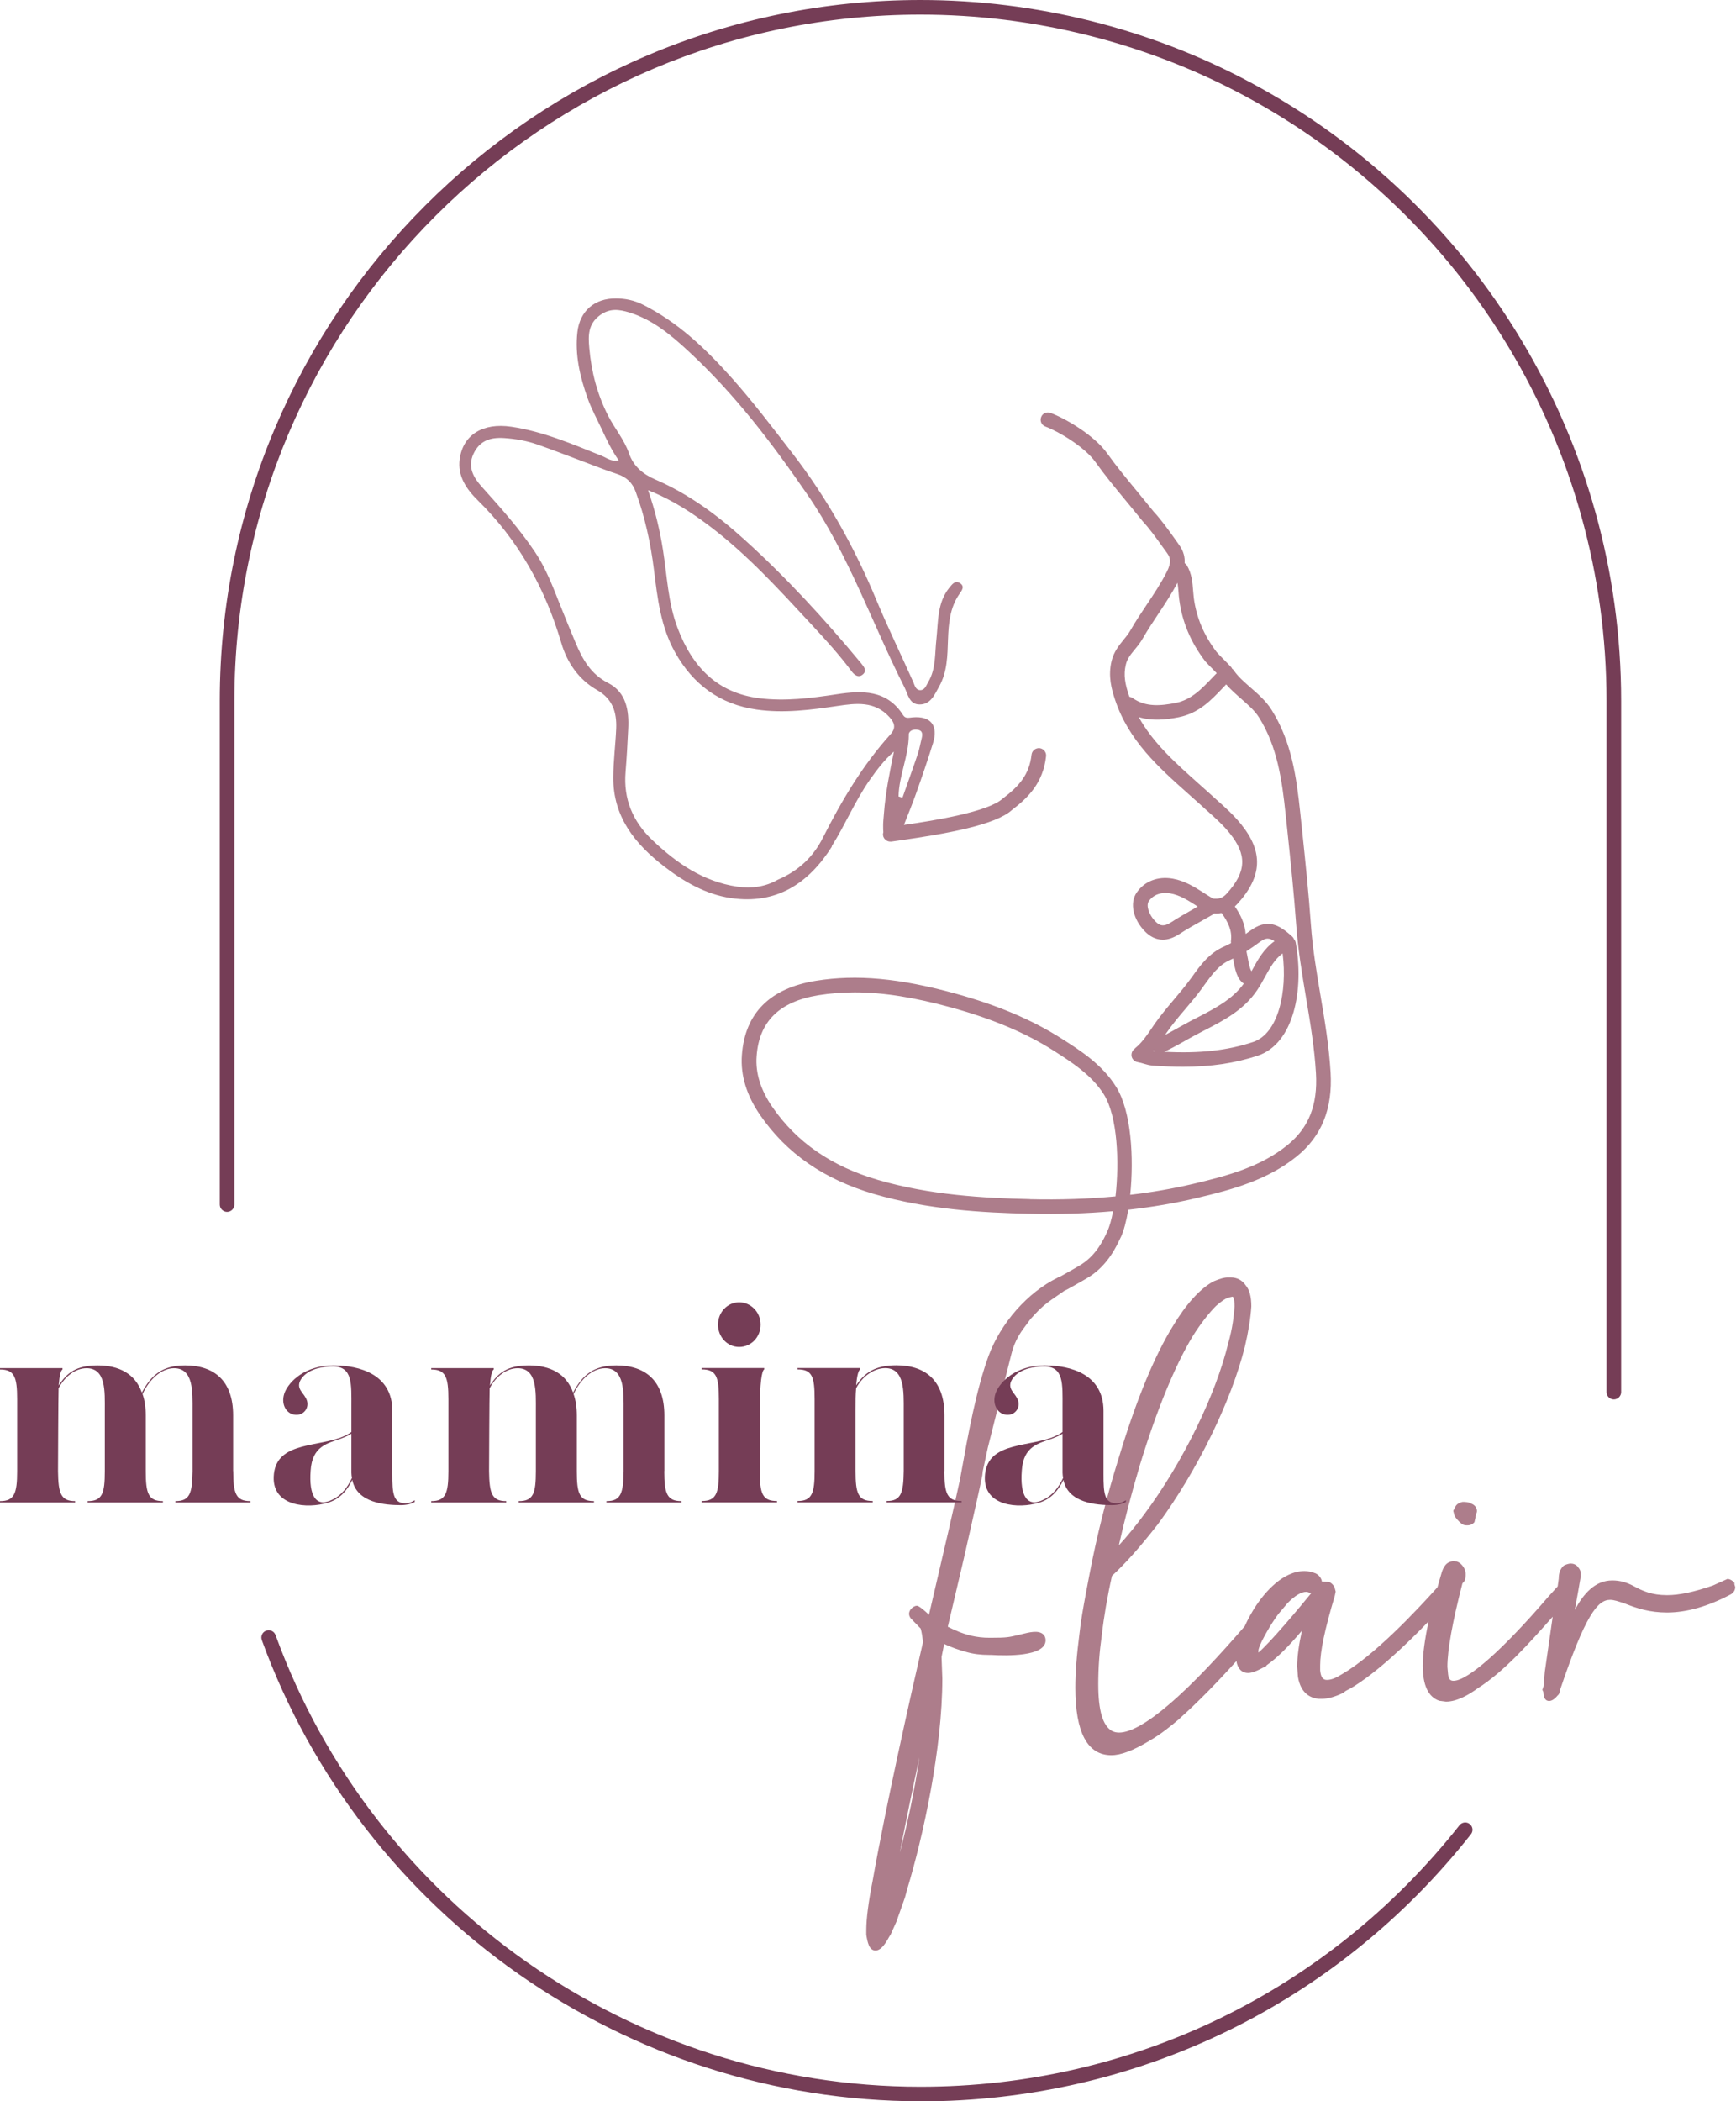
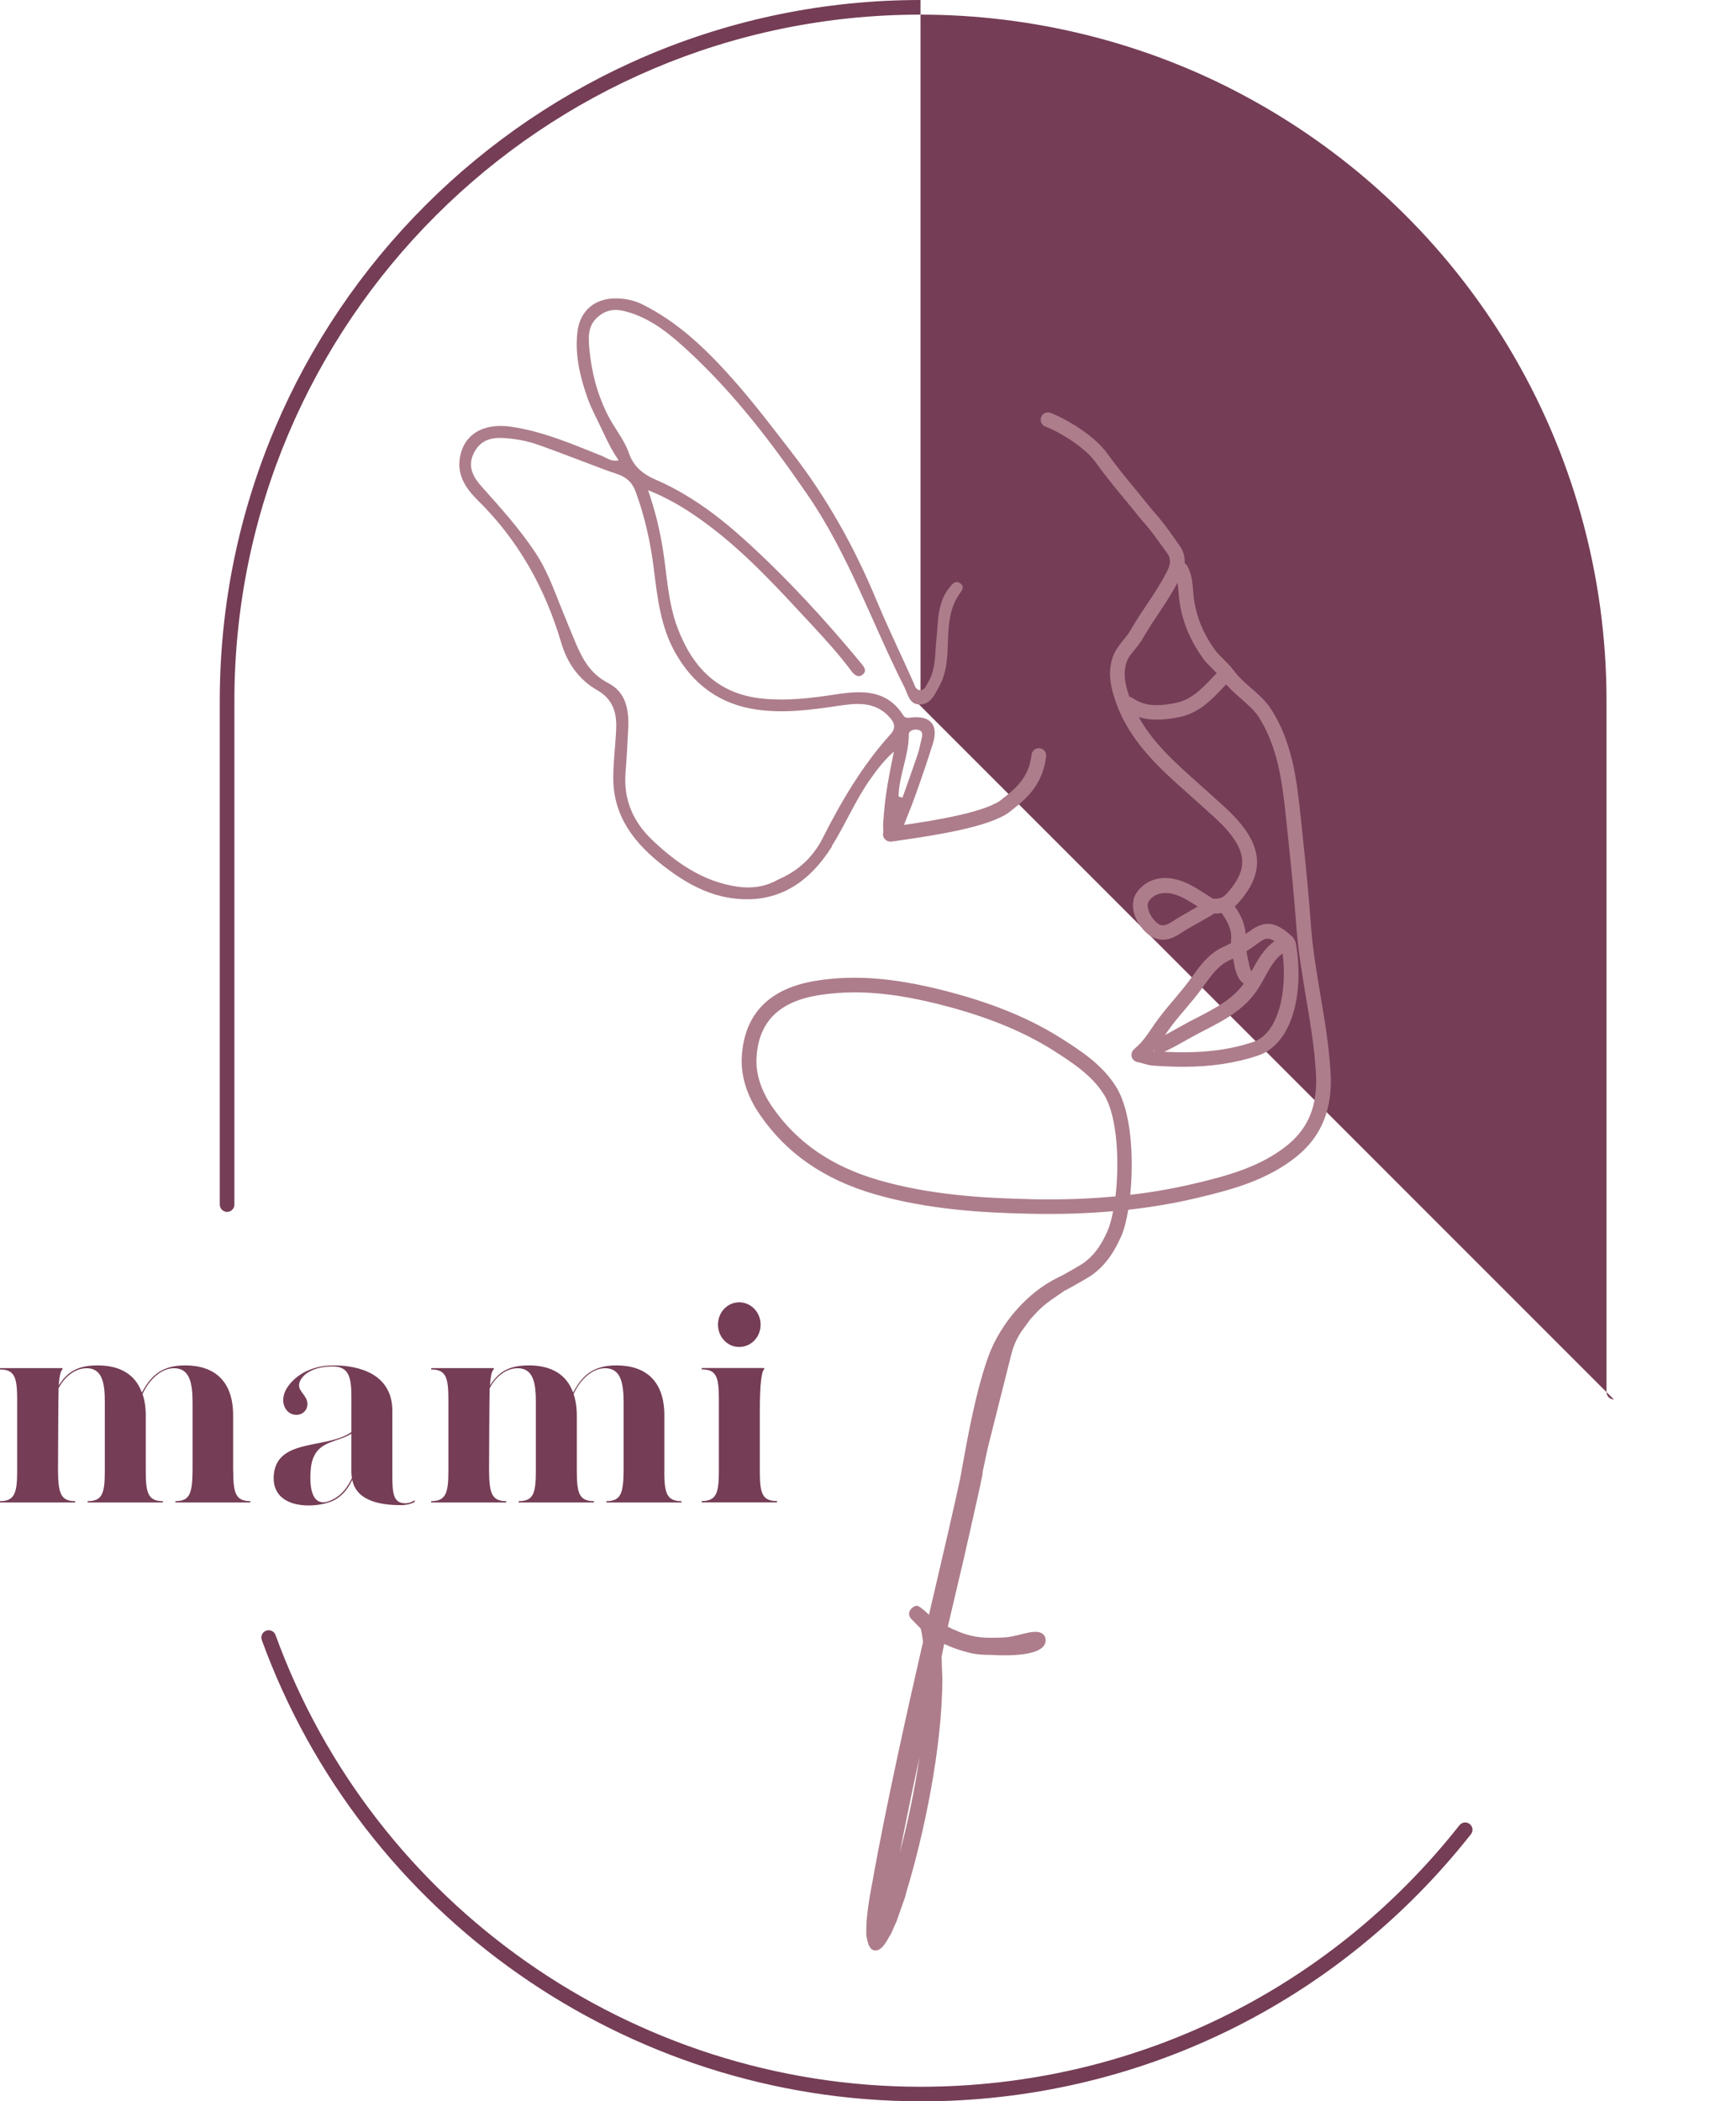
<svg xmlns="http://www.w3.org/2000/svg" id="Ebene_2" viewBox="0 0 178.05 215.47">
  <defs>
    <style>.cls-1{fill:#753d56;}.cls-1,.cls-2{stroke-width:0px;}.cls-2{fill:#ad7d8b;}</style>
  </defs>
  <g id="Ebene_1-2">
    <path class="cls-1" d="M94.41,215.47c-30.12,0-57.27-19.01-67.56-47.3-.14-.39.06-.82.45-.96.39-.14.82.06.96.45,10.07,27.7,36.65,46.32,66.15,46.32,21.68,0,41.83-9.78,55.28-26.82.26-.32.73-.38,1.05-.12.33.26.38.73.12,1.05-13.73,17.41-34.31,27.39-56.45,27.39Z" />
-     <path class="cls-1" d="M165.52,143.5c-.41,0-.75-.34-.75-.75v-70.89c0-26.01-14.26-49.8-37.21-62.08-10.12-5.42-21.59-8.28-33.15-8.28C55.61,1.5,24.04,33.06,24.04,71.86v51.66c0,.41-.34.75-.75.75s-.75-.34-.75-.75v-51.66C22.54,32.24,54.78,0,94.41,0c11.81,0,23.51,2.92,33.85,8.46,23.44,12.54,38.01,36.84,38.01,63.4v70.89c0,.41-.34.75-.75.75Z" />
+     <path class="cls-1" d="M165.52,143.5c-.41,0-.75-.34-.75-.75v-70.89c0-26.01-14.26-49.8-37.21-62.08-10.12-5.42-21.59-8.28-33.15-8.28C55.61,1.5,24.04,33.06,24.04,71.86v51.66c0,.41-.34.75-.75.75s-.75-.34-.75-.75v-51.66C22.54,32.24,54.78,0,94.41,0v70.89c0,.41-.34.75-.75.75Z" />
    <path class="cls-2" d="M114.96,126.86c.3-.65.56-1.64.76-2.81,2.44-.27,4.78-.67,7.05-1.21,3.69-.87,7.24-1.85,10.23-4.26,2.55-2.07,3.69-4.88,3.47-8.61-.16-2.68-.6-5.34-1.04-7.92-.4-2.37-.81-4.82-.98-7.24-.23-3.23-.57-6.5-.9-9.66l-.19-1.78c-.39-3.72-.9-7.34-2.95-10.59-.56-.89-1.36-1.59-2.13-2.26-.67-.59-1.31-1.14-1.73-1.77-.05-.08-.12-.13-.19-.19-.03-.05-.04-.1-.08-.14-.22-.24-.5-.53-.79-.82-.26-.26-.51-.51-.71-.74-1.31-1.72-2.07-3.53-2.34-5.54-.03-.25-.05-.5-.07-.75-.06-.81-.13-1.73-.63-2.58-.06-.1-.15-.18-.24-.24.04-.58-.09-1.22-.57-1.88l-.46-.65c-.68-.95-1.38-1.93-2.16-2.77-.57-.71-1.13-1.39-1.68-2.06-1.08-1.31-2.1-2.54-3.08-3.91-1.33-1.85-4.25-3.56-5.81-4.14-.39-.14-.82.05-.96.44-.14.39.05.82.44.96,1.4.52,4.03,2.11,5.11,3.61,1.01,1.41,2.04,2.66,3.14,3.99.55.66,1.1,1.34,1.7,2.08.75.81,1.42,1.75,2.07,2.66l.47.65c.34.47.45.95-.04,1.91-.6,1.18-1.35,2.31-2.08,3.4-.57.85-1.16,1.74-1.68,2.65-.18.31-.41.6-.66.9-.47.58-1.01,1.24-1.24,2.18-.38,1.57-.01,2.89.36,4,1.39,4.18,4.48,6.94,7.47,9.6.41.36.82.73,1.22,1.09l.65.59c.89.79,1.72,1.53,2.42,2.4,1.79,2.23,1.71,3.96-.32,6.19-.4.44-.79.57-1.44.5-.03-.03-.06-.06-.1-.08-.27-.16-.54-.33-.8-.5-.95-.6-1.92-1.23-3.19-1.46-1.52-.27-2.9.26-3.7,1.43-.74,1.07-.37,2.76.88,4.01.43.43,1.03.82,1.8.82.49,0,1.04-.16,1.67-.56.76-.5,1.58-.96,2.37-1.4.35-.2.71-.4,1.06-.6.06-.03.1-.09.15-.13.06,0,.11.01.18.01.19,0,.39-.02.6-.06.69.96,1.1,1.84.96,2.87-.01.08,0,.15.01.22-.22.12-.45.23-.69.34-1.56.67-2.49,1.97-3.31,3.12l-.14.19c-.53.73-1.13,1.44-1.71,2.13-.68.8-1.37,1.63-1.99,2.51l-.27.4c-.5.74-1.01,1.5-1.71,2.07-.03.02-.04.05-.06.07-.16.11-.28.28-.32.49-.08.41.19.8.6.88.28.05.48.11.67.17.27.08.55.16.93.19,1.08.08,2.1.12,3.07.12,2.9,0,5.33-.37,7.65-1.13,3.73-1.23,4.79-6.78,3.91-11.61-.02-.13-.09-.24-.17-.34-.04-.08-.08-.17-.15-.24-1.51-1.38-2.66-1.87-4.4-.59-.13.09-.27.19-.41.29-.08-1.08-.54-1.99-1.11-2.82.09-.08.19-.18.28-.28,2.54-2.8,2.65-5.31.37-8.14-.78-.97-1.7-1.79-2.59-2.58l-.64-.58c-.41-.37-.82-.74-1.23-1.1-2.35-2.1-4.59-4.11-6.05-6.74,1.37.43,2.8.27,4.09.02,2.08-.41,3.34-1.74,4.67-3.15.07-.07.14-.15.21-.22.46.53,1,1,1.52,1.46.72.63,1.41,1.23,1.85,1.93,1.87,2.98,2.36,6.41,2.73,9.95l.19,1.78c.33,3.15.67,6.4.9,9.61.18,2.49.6,4.98,1,7.39.43,2.54.87,5.16,1.02,7.76.19,3.25-.74,5.59-2.92,7.36-2.74,2.22-6.11,3.14-9.63,3.97-2.09.49-4.25.87-6.5,1.13.38-3.74.13-8.56-1.45-11.08-1.43-2.29-3.65-3.71-5.62-4.96-2.99-1.9-6.54-3.41-10.87-4.6-5.71-1.57-10.11-1.98-14.28-1.31-4.74.76-7.3,3.33-7.61,7.63-.15,2.07.49,4.15,1.89,6.17,2.71,3.92,6.53,6.56,11.67,8.07,5.45,1.59,11.11,1.92,15.93,2.02,3,.07,5.86-.02,8.58-.26-.16.87-.37,1.59-.59,2.08-.38.82-1.08,2.34-2.6,3.34-.51.33-2.19,1.26-2.19,1.26-.03.01-.06.03-.1.04-.08.02-.16.06-.23.11h0c-3.06,1.51-5.8,4.61-7.06,8.01-1.28,3.53-2.1,8.07-2.82,12.07-.04.2-.07.4-.11.6-.23,1.09-.65,2.94-1.2,5.36l-1.98,8.51c-.98-.92-1.18-.92-1.26-.92l-.12.02c-.25.08-.54.3-.63.61-.07.22-.02.46.16.68l1,1.03c.12.44.18.88.24,1.37-1.36,5.91-3.83,16.89-5.17,24.5-.43,2.17-.65,3.87-.65,5.04v.49c.12.72.27,1.61.95,1.61.44,0,.87-.42,1.39-1.39l.17-.27.59-1.32.87-2.47.21-.78c1.67-5.51,3.62-14.49,3.62-21.65l-.08-2.22.27-1.33c.74.34,1.49.61,2.28.82.67.2,1.46.3,2.34.3h.19c1.65.1,5.49.16,5.59-1.43.02-.38-.14-.6-.28-.71-.49-.41-1.43-.17-2.12,0l-.36.09c-1.03.24-1.24.29-2.81.29h-.22c-.62,0-1.24-.07-1.85-.21-.98-.24-1.73-.59-2.39-.92l1.66-7.06.79-3.5c.54-2.4.93-4.13,1.09-4.96l.05-.44.51-2.38,2.43-9.65c.23-.93.64-1.78,1.21-2.55l.75-1.02.47-.51c.51-.56,1.08-1.05,1.7-1.48l1.33-.92c.08-.04.16-.08.24-.11.07-.04,1.78-.98,2.34-1.34,1.88-1.23,2.73-3.08,3.17-4.02ZM122.57,93.12c-.81.46-1.65.93-2.45,1.45-.77.5-1.18.35-1.59-.06-.76-.76-.98-1.7-.71-2.09.48-.7,1.19-.85,1.71-.85.2,0,.37.02.49.04.97.17,1.79.69,2.65,1.24.06.04.11.07.17.11-.09.05-.18.1-.27.15ZM119.67,105.87c.57-.83,1.21-1.59,1.9-2.4.6-.71,1.22-1.44,1.78-2.22l.14-.2c.78-1.08,1.51-2.11,2.69-2.62.1-.04.19-.09.29-.14,0,.04.01.08.02.12.17.95.37,2,1.08,2.45-1.17,1.61-2.91,2.52-4.75,3.47-.49.25-.98.5-1.45.77l-.13.07c-.82.46-1.37.76-1.75.96l.18-.26ZM118.29,107.77s.03-.03.05-.05c.02.03.06.04.08.07-.02,0-.03,0-.04,0-.03,0-.06,0-.09-.01ZM131.55,97.77c.5,3.94-.44,8.22-3.03,9.08-2.65.88-5.5,1.19-9.12,1,.4-.17,1.13-.54,2.58-1.37l.11-.06c.46-.26.94-.5,1.41-.75,1.99-1.02,4.04-2.08,5.42-4.11.32-.47.58-.95.84-1.42.52-.95.99-1.79,1.77-2.36ZM129.06,96.7c.37-.27.64-.45.95-.45.21,0,.43.08.71.26-1.09.78-1.71,1.89-2.26,2.9-.03.06-.07.12-.1.18-.18-.21-.32-1.03-.4-1.43-.04-.23-.08-.43-.12-.62.46-.29.87-.58,1.22-.84ZM124.46,69.37c-1.22,1.28-2.27,2.39-3.88,2.71-1.51.3-3.09.45-4.41-.5-.1-.07-.21-.11-.33-.13-.02-.05-.04-.09-.05-.13-.39-1.16-.58-2.1-.32-3.17.14-.61.51-1.06.94-1.58.28-.34.56-.69.8-1.11.5-.87,1.07-1.73,1.63-2.57.67-1,1.34-2.04,1.93-3.13.05.3.07.6.1.92.02.28.04.56.08.83.3,2.28,1.17,4.33,2.64,6.27,0,0,.01,0,.02.02,0,0,0,.02.02.03.22.24.5.53.79.82.13.13.25.25.37.38-.11.11-.22.23-.33.34ZM105.62,122.96c-4.72-.1-10.26-.42-15.54-1.96-4.8-1.4-8.35-3.85-10.86-7.48-1.2-1.74-1.75-3.49-1.62-5.21.25-3.56,2.33-5.61,6.35-6.26,1.2-.19,2.43-.29,3.71-.29,2.92,0,6.12.51,9.94,1.56,4.18,1.15,7.61,2.6,10.47,4.42,1.83,1.17,3.9,2.49,5.15,4.49,1.41,2.26,1.59,6.96,1.19,10.45-2.77.26-5.68.36-8.77.29ZM94.3,180.2c-.51,3.49-1.25,6.91-2.01,9.77.54-2.78,1.22-6.12,2.01-9.77Z" />
    <path class="cls-2" d="M85.3,86.78c1.4-2.22,2.4-4.66,3.91-6.81.73-1.04,1.48-2.03,2.47-2.9-.43,2.12-.86,4.21-1.02,6.35-.03.47-.1.95-.08,1.42,0,.15,0,.32.02.49-.03.11-.05.22-.03.33.05.37.38.64.74.64.04,0,.07,0,.11,0l.71-.1c5.06-.72,9.99-1.61,11.67-3.15,1.63-1.24,3.19-2.76,3.49-5.5.05-.41-.25-.78-.66-.83-.4-.04-.78.25-.83.66-.23,2.06-1.28,3.24-2.96,4.51-1.49,1.37-7.06,2.26-10.13,2.7.43-1.09.88-2.18,1.27-3.29.6-1.69,1.18-3.38,1.71-5.09.57-1.82-.23-2.81-2.09-2.65-.36.03-.73.16-.97-.22-1.66-2.63-4.23-2.54-6.8-2.15-2.64.4-5.29.74-7.94.41-4.23-.53-6.83-3.08-8.39-7.19-.99-2.6-1.08-5.36-1.51-8.06-.32-1.99-.78-3.95-1.52-6.08,2.49.98,4.48,2.3,6.39,3.74,3.85,2.92,7.08,6.49,10.36,10.02,1.43,1.54,2.85,3.1,4.11,4.79.29.4.74.75,1.2.31.41-.39.06-.78-.23-1.14-3.71-4.48-7.63-8.75-11.94-12.65-2.75-2.49-5.72-4.69-9.15-6.17-1.27-.55-2.24-1.35-2.7-2.69-.49-1.41-1.47-2.54-2.14-3.85-1.12-2.2-1.72-4.52-1.93-6.94-.11-1.25-.16-2.48,1.14-3.4,1.01-.71,1.95-.55,2.93-.26,2.43.74,4.33,2.34,6.14,4.02,4.69,4.34,8.53,9.39,12.14,14.64,4.24,6.15,6.64,13.21,9.98,19.8.36.72.49,1.75,1.55,1.75,1.13,0,1.52-.98,1.99-1.82.86-1.52.86-3.18.92-4.84.06-1.63.19-3.26,1.17-4.67.25-.36.59-.78.05-1.12-.49-.3-.78.11-1.07.46-1.27,1.56-1.14,3.47-1.34,5.31-.17,1.49-.03,3.04-.85,4.4-.19.32-.33.81-.8.81-.49,0-.57-.5-.73-.85-1.25-2.8-2.59-5.55-3.77-8.38-2.23-5.37-5.04-10.43-8.62-15.06-2.04-2.64-4.05-5.3-6.27-7.78-2.63-2.94-5.47-5.66-9.06-7.46-.88-.44-1.8-.64-2.76-.64-2.2-.02-3.71,1.29-3.96,3.45-.27,2.35.27,4.59,1.04,6.77.4,1.12.98,2.17,1.49,3.26.48,1.04.98,2.08,1.7,3.12-.74.17-1.21-.24-1.72-.45-3.03-1.21-6.03-2.51-9.29-2.99-2.92-.43-4.94.82-5.29,3.3-.25,1.76.71,3.12,1.84,4.23,4.19,4.12,6.93,9.04,8.58,14.65.6,2.03,1.8,3.76,3.68,4.83,1.58.9,2.01,2.27,1.95,3.91-.07,1.67-.29,3.33-.3,5-.04,4.05,2.21,6.85,5.22,9.17,2.03,1.57,4.27,2.86,6.84,3.24,4.65.68,7.96-1.47,10.37-5.29ZM93.2,75.37c0-.45.49-.62.92-.54.56.1.5.52.4.93-.13.5-.21,1.02-.37,1.5-.51,1.52-1.06,3.03-1.59,4.54-.13-.04-.27-.09-.4-.13.04-2.15,1.04-4.14,1.05-6.3ZM66.88,86.12c-1.99-1.9-2.95-4.19-2.72-6.96.12-1.47.2-2.94.27-4.4.1-1.91-.2-3.77-2.05-4.72-1.8-.92-2.64-2.44-3.36-4.16-.54-1.28-1.06-2.57-1.58-3.86-.73-1.83-1.42-3.69-2.54-5.37-1.62-2.43-3.55-4.58-5.49-6.74-.81-.9-1.49-2-.85-3.37.64-1.36,1.73-1.71,3.14-1.62,1.16.08,2.29.27,3.38.65,1.67.58,3.32,1.23,4.98,1.85,1.08.4,2.15.84,3.25,1.19.94.31,1.55.88,1.89,1.82.95,2.59,1.53,5.26,1.87,7.99.36,2.92.69,5.84,2.17,8.48,1.85,3.3,4.59,5.32,8.35,5.86,2.79.4,5.55.04,8.31-.37,1.89-.28,3.81-.53,5.33,1.15.55.61.67,1.13.1,1.76-2.87,3.18-5.02,6.82-6.94,10.62-.98,1.94-2.48,3.38-4.64,4.3-1.2.69-2.62.92-4.13.7-3.51-.52-6.24-2.42-8.73-4.79Z" />
-     <path class="cls-2" d="M149.92,156.25c.18.16.43.16.53.16.17,0,.44,0,.7-.25l.07-.07.11-.48s0-.1,0-.16c.04-.06.06-.12.07-.19l.06-.18.02-.12c0-.35-.21-.63-.57-.77-.3-.18-.65-.18-.88-.18l-.12.02c-.26.08-.51.2-.65.48l-.21.41.13.5c.1.2.34.52.74.84Z" />
-     <path class="cls-2" d="M177.94,162.41c-.14-.27-.48-.5-.77-.5l-1.49.67c-1.95.67-3.45.99-4.7.99-1.58,0-2.52-.44-3.35-.89-.79-.43-1.49-.62-2.27-.62-1.79,0-2.97,1.4-3.84,3.02.12-.7.24-1.37.36-2,.09-.49.17-.95.25-1.44v-.29c0-.23-.1-.46-.29-.66-.16-.25-.48-.36-.73-.36-.22,0-.5.1-.67.18l-.1.07c-.33.33-.47.74-.47,1.29l-.11.8-.97,1.07c-4.62,5.39-8.25,8.61-9.71,8.61-.26,0-.5-.08-.56-.67l-.07-.76c0-1.72.52-4.61,1.54-8.56.23-.2.33-.44.33-.8v-.22c0-.23-.09-.42-.21-.64-.15-.22-.35-.46-.7-.58l-.34-.02c-.77,0-1.07.69-1.22,1.2-.15.5-.29.99-.42,1.46-2.25,2.51-6.5,7.01-9.79,8.91-.47.29-1.01.59-1.53.59-.19,0-.63,0-.71-.99v-.5c0-1.46.48-3.71,1.5-7.13l.09-.44-.12-.45c-.11-.22-.31-.42-.53-.53l-.6-.04-.15.03c-.06-.37-.29-.69-.65-.87-.39-.16-.8-.24-1.15-.24-2.22,0-4.04,2.18-4.92,3.48-.47.7-.88,1.45-1.21,2.18-2.54,2.93-5.26,5.89-7.79,8.04-2.18,1.87-3.94,2.86-5.08,2.86-.29,0-.52-.05-.75-.17-.94-.54-1.4-2.1-1.4-4.79,0-1.68.12-3.31.36-5,.22-1.93.58-4.04,1.05-6.11,1.42-1.31,2.92-3,4.71-5.3,4.01-5.44,7.52-12.59,8.92-18.21.36-1.52.58-2.9.66-4.12,0-1.01-.19-1.7-.57-2.15-.35-.53-.9-.82-1.54-.82h-.29c-.37,0-.8.12-1.47.4-1.36.72-2.84,2.35-4.18,4.6-1.92,3.11-3.8,7.69-5.58,13.62-1.17,3.73-2.2,7.8-2.96,11.78l-.38,2c-.26,1.42-.51,2.77-.64,4-.3,2.3-.44,4.1-.44,5.66,0,4.6,1.24,6.93,3.69,6.93.99,0,2.24-.47,3.93-1.49,1.12-.64,2.19-1.51,3.03-2.22l.13-.13c1.84-1.64,3.8-3.66,5.74-5.81.12.77.55,1.22,1.2,1.22.39,0,.83-.19,1.25-.4l.37-.19c.14-.02.24-.1.29-.21,1.02-.71,2.22-1.89,3.61-3.54-.33,1.5-.49,2.74-.49,3.69l.08,1.04c.29,1.75,1.33,2.19,2.14,2.26h.32c.61,0,1.39-.22,2.18-.61l.1-.07c.12-.12.25-.18.44-.28l.2-.1c2.6-1.53,5.71-4.48,8.02-6.88-.39,1.85-.6,3.36-.6,4.54,0,2.01.57,3.22,1.7,3.6l.69.09c1.14,0,2.39-.74,3.22-1.35,2.73-1.72,5.38-4.72,7.72-7.36l-.81,5.64-.13,1.5-.12.36.1.21c.02.62.22.93.59.93.27,0,.56-.18.88-.57.1-.07.2-.2.21-.46,2.63-7.81,3.89-9.34,5.17-9.34.39,0,.85.16,1.39.34l.2.07c1.16.46,2.47.89,4.24.89,2,0,4.2-.62,6.5-1.84.31-.15.5-.44.5-.77l-.11-.38ZM129.08,169.15c.13-.52.48-1.15.83-1.78.38-.68.78-1.29,1.18-1.84.33-.39.65-.77.98-1.16.71-.72,1.38-1.14,1.9-1.14.1,0,.17.03.32.08l.19.06c-1.19,1.47-4.27,5.14-5.42,6.09l.02-.32ZM114.75,158.48c.57-2.56,1.31-5.38,2.16-8.25,1.73-5.66,3.61-10.23,5.43-13.23.78-1.24,1.63-2.34,2.38-3.09.55-.48.94-.74,1.25-.85l.45-.1s.04.05.07.07c.09.23.13.53.13.93-.07.94-.2,2.22-.64,3.75-1.31,5.39-4.68,12.26-8.58,17.51-.85,1.17-1.74,2.26-2.65,3.25Z" />
    <path class="cls-1" d="M23.92,150.86c0,2.29.28,3.07,1.76,3.07v.14h-7.69v-.14c1.48,0,1.73-.81,1.76-3.07v-6.24c0-1.9.11-4.32-1.9-4.32-1.28,0-2.54,1.12-3.23,2.65.22.64.33,1.37.33,2.2v5.71c0,2.26.25,3.07,1.76,3.07v.14h-7.72v-.14c1.51,0,1.76-.81,1.76-3.07v-6.24c0-1.9.14-4.32-1.87-4.32-1.12,0-2.23.81-2.87,2.06-.03.58-.06,8.5-.06,8.5.03,2.26.28,3.07,1.76,3.07v.14H0v-.14c1.48,0,1.76-.81,1.76-3.07v-7.39c0-2.26-.28-3.04-1.76-3.04v-.14h6.41v.14c-.17.08-.31.58-.39,1.64.84-1.28,1.78-2.06,3.99-2.06s3.85.86,4.54,2.79c.92-1.73,2.04-2.79,4.43-2.79,2.98,0,4.93,1.56,4.93,5.13v5.71Z" />
    <path class="cls-1" d="M42.54,153.84v.17c-.33.2-.89.33-1.42.33-1.62,0-4.52-.22-4.99-2.59-.53,1.12-1.34,2.01-2.51,2.34-2.09.64-5.66.39-5.55-2.65.14-3.46,3.99-3.04,6.77-3.99.53-.2.92-.39,1.2-.61v-2.57c0-2.37.14-4.15-1.9-4.15-1.81,0-2.96.64-3.37,1.5-.39.89.5,1.25.72,2.04.22.75-.39,1.59-1.37,1.39-.84-.17-1.37-1.2-.89-2.34.45-1.03,2.01-2.7,4.99-2.7,2.62,0,6.02.89,6.02,4.66v6.5c0,1.9.06,2.98,1.34,2.98.42,0,.81-.2.95-.31ZM36.1,151.55c-.03-.17-.06-.33-.06-.53v-4.01c-.25.17-.61.33-1.06.5-1.37.5-2.96.75-3.12,3.29-.19,2.54.53,3.85,2.23,2.98.95-.45,1.56-1.28,2.01-2.23Z" />
    <path class="cls-1" d="M68.13,150.86c0,2.29.28,3.07,1.76,3.07v.14h-7.69v-.14c1.48,0,1.73-.81,1.76-3.07v-6.24c0-1.9.11-4.32-1.9-4.32-1.28,0-2.54,1.12-3.23,2.65.22.64.33,1.37.33,2.2v5.71c0,2.26.25,3.07,1.76,3.07v.14h-7.72v-.14c1.51,0,1.76-.81,1.76-3.07v-6.24c0-1.9.14-4.32-1.87-4.32-1.12,0-2.23.81-2.87,2.06-.03.58-.06,8.5-.06,8.5.03,2.26.28,3.07,1.76,3.07v.14h-7.69v-.14c1.48,0,1.76-.81,1.76-3.07v-7.39c0-2.26-.28-3.04-1.76-3.04v-.14h6.41v.14c-.17.08-.31.58-.39,1.64.84-1.28,1.78-2.06,3.99-2.06s3.85.86,4.54,2.79c.92-1.73,2.04-2.79,4.43-2.79,2.98,0,4.93,1.56,4.93,5.13v5.71Z" />
    <path class="cls-1" d="M77.93,150.88c0,2.26.25,3.04,1.76,3.04v.14h-7.72v-.14c1.5,0,1.76-.81,1.76-3.07v-7.39c0-2.26-.25-3.04-1.76-3.04v-.14h6.41v.14c-.25.14-.45,1.37-.45,4.18v6.27ZM73.64,135.83c0-1.28.98-2.29,2.17-2.29s2.2,1,2.2,2.29-.98,2.29-2.2,2.29-2.17-1.03-2.17-2.29Z" />
-     <path class="cls-1" d="M96.86,150.88c0,2.26.28,3.04,1.76,3.04v.14h-7.69v-.14c1.48,0,1.73-.81,1.76-3.07v-6.24c0-1.9.11-4.32-1.9-4.32-1.12,0-2.34.81-2.98,2.06-.06.61-.06,1.34-.06,2.26v6.24c0,2.26.25,3.07,1.76,3.07v.14h-7.72v-.14c1.5,0,1.76-.81,1.76-3.07v-7.39c0-2.29-.25-3.04-1.76-3.04v-.14h6.44v.14c-.17.08-.33.58-.42,1.64.86-1.28,1.92-2.06,4.13-2.06,2.98,0,4.93,1.56,4.93,5.13v5.74Z" />
-     <path class="cls-1" d="M115.48,153.84v.17c-.33.2-.89.33-1.42.33-1.62,0-4.52-.22-4.99-2.59-.53,1.12-1.34,2.01-2.51,2.34-2.09.64-5.66.39-5.55-2.65.14-3.46,3.99-3.04,6.77-3.99.53-.2.92-.39,1.2-.61v-2.57c0-2.37.14-4.15-1.9-4.15-1.81,0-2.96.64-3.37,1.5-.39.89.5,1.25.72,2.04.22.75-.39,1.59-1.37,1.39-.84-.17-1.37-1.2-.89-2.34.45-1.03,2.01-2.7,4.99-2.7,2.62,0,6.02.89,6.02,4.66v6.5c0,1.9.06,2.98,1.34,2.98.42,0,.81-.2.95-.31ZM109.04,151.55c-.03-.17-.06-.33-.06-.53v-4.01c-.25.17-.61.33-1.06.5-1.37.5-2.96.75-3.12,3.29-.2,2.54.53,3.85,2.23,2.98.95-.45,1.56-1.28,2.01-2.23Z" />
  </g>
</svg>